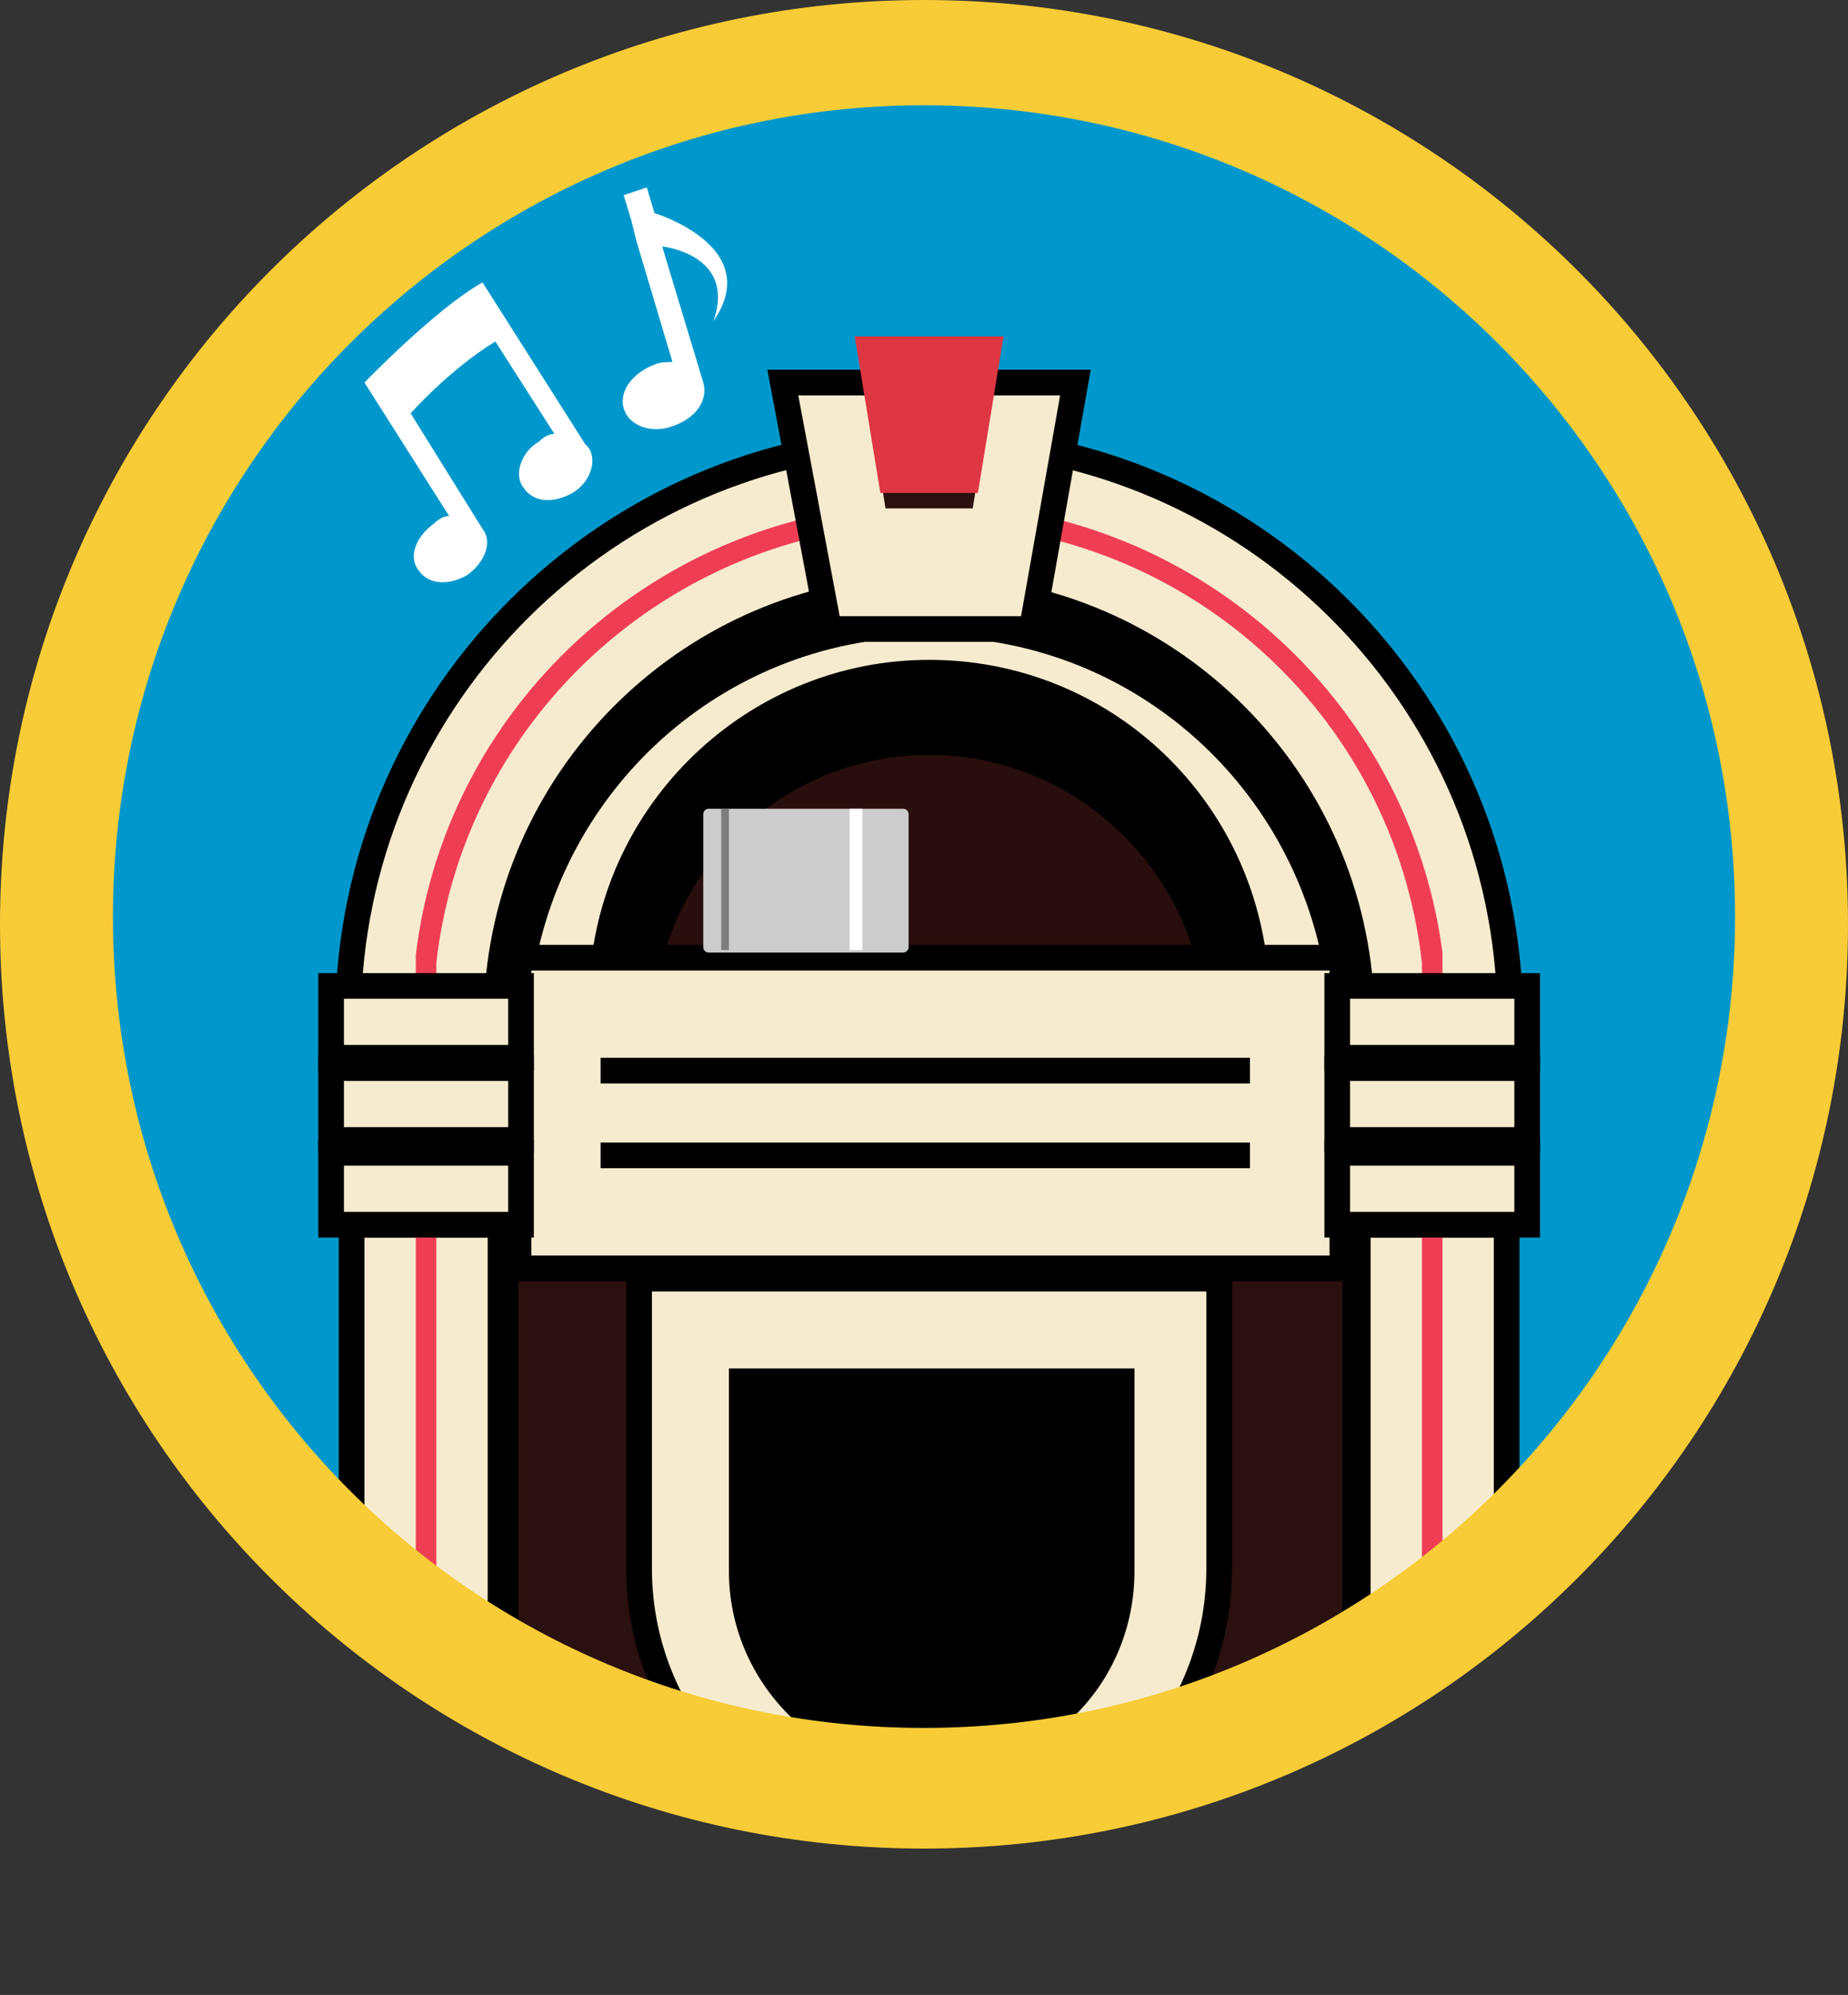
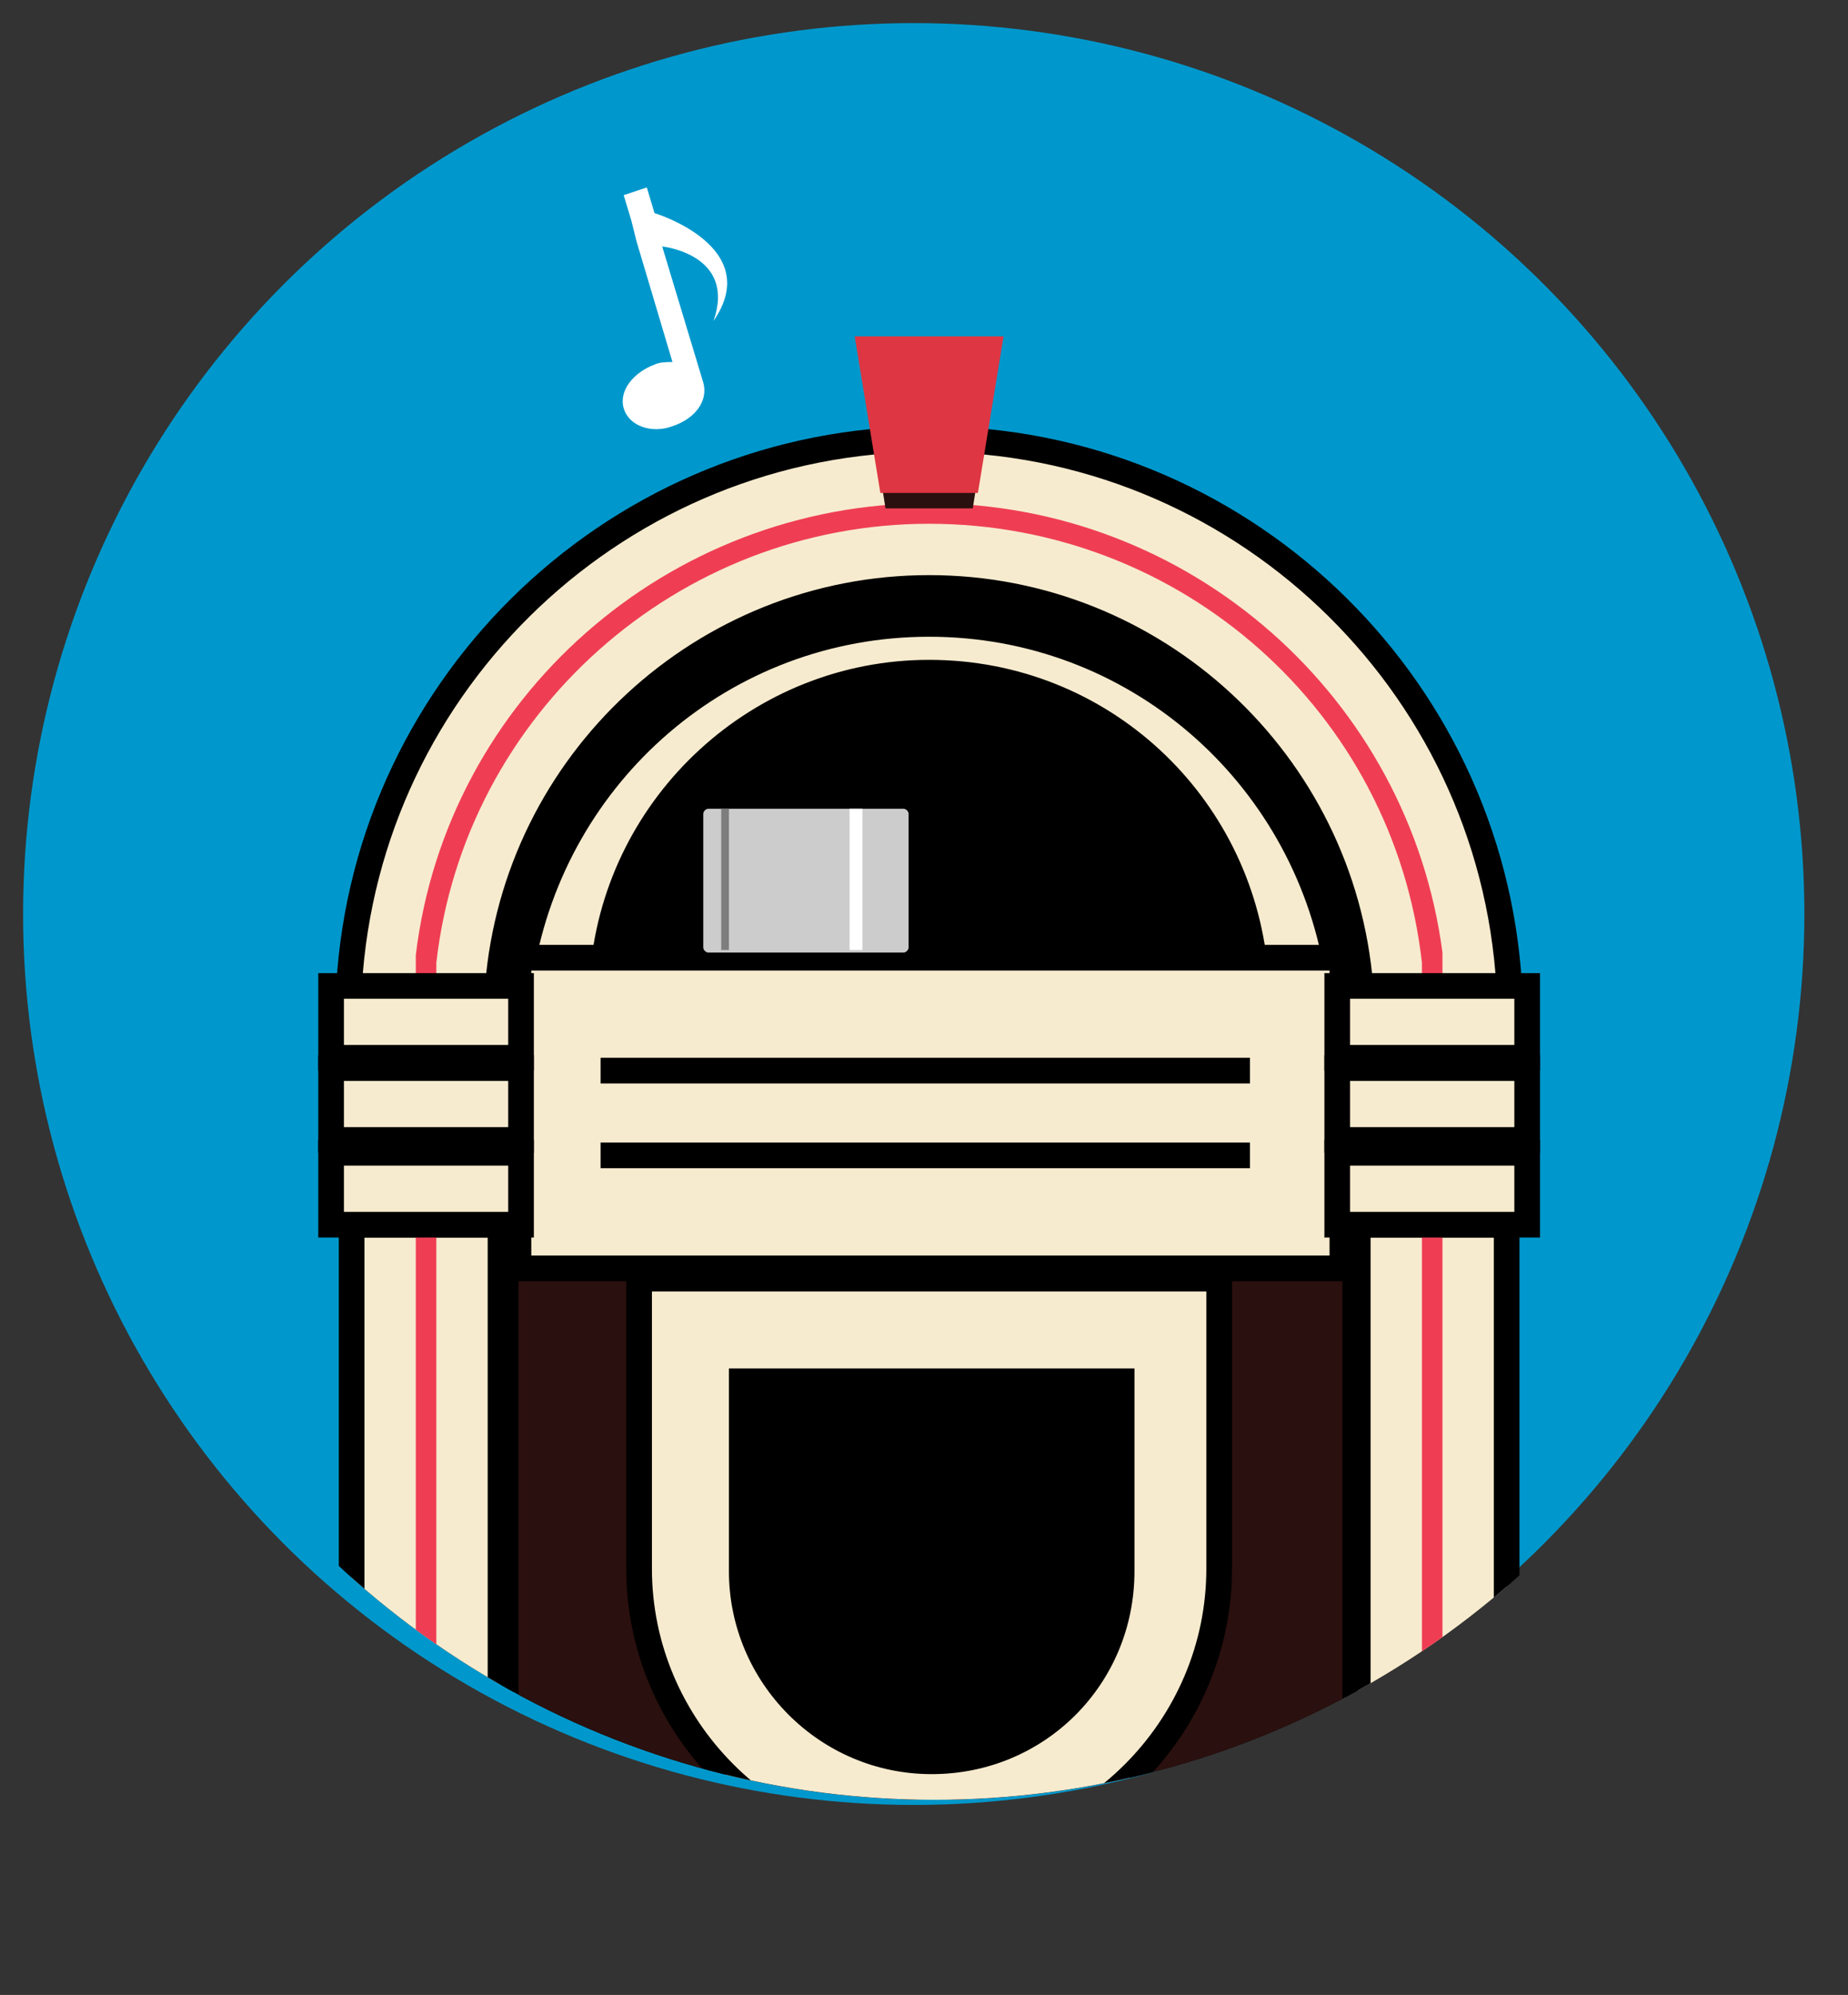
<svg xmlns="http://www.w3.org/2000/svg" xmlns:xlink="http://www.w3.org/1999/xlink" version="1.1" id="Layer_1" x="0px" y="0px" viewBox="0 0 72 77.7" enable-background="new 0 0 72 77.7" xml:space="preserve">
  <rect x="0" y="0" width="72" height="77.7" fill="#333333" stroke="none" />
  <circle fill="#0098CC" cx="35.6" cy="35.6" r="34.7" />
  <g>
    <defs>
      <circle id="SVGID_1_" cx="36.4" cy="36" r="34.1" />
    </defs>
    <clipPath id="SVGID_2_">
      <use xlink:href="#SVGID_1_" overflow="visible" />
    </clipPath>
    <g clip-path="url(#SVGID_2_)">
      <rect x="14.2" y="46.3" width="44.2" height="27" />
      <path d="M54.5,37.5c-1.8-8.8-9.3-15.4-18.3-15.4c-9,0-16.5,6.6-18.3,15.4H54.5z" />
      <path fill="#F7EBCF" stroke="#000000" stroke-miterlimit="10" d="M23.5,37.8c0.6-6.5,6.1-11.6,12.7-11.6c6.7,0,12.1,5.1,12.7,11.6    h3.2c-1.3-7.7-7.9-13.5-15.9-13.5c-8,0-14.6,5.8-15.9,13.5H23.5z" />
-       <path fill="#280E0C" d="M46.7,37.8c-1.1-4.8-5.4-8.4-10.5-8.4c-5.1,0-9.4,3.6-10.5,8.4H46.7z" />
      <rect x="20.2" y="49.8" fill="#2A100E" width="32.1" height="24.7" />
      <rect x="20.2" y="37.3" fill="#F7EBCF" stroke="#000000" stroke-miterlimit="10" width="32.1" height="12.1" />
      <rect x="13.7" y="47.7" fill="#F7EBCF" stroke="#000000" stroke-miterlimit="10" width="5.8" height="23.6" />
      <rect x="52.9" y="47.7" fill="#F7EBCF" stroke="#000000" stroke-miterlimit="10" width="5.8" height="23.6" />
      <path fill="#F7EBCF" stroke="#000000" stroke-miterlimit="10" d="M24.9,49.8v11.3c0,6.2,5.1,11.3,11.3,11.3    c6.2,0,11.3-5.1,11.3-11.3V49.8H24.9z" />
      <path d="M28.4,53.3v7.9c0,4.3,3.5,7.9,7.9,7.9c4.4,0,7.9-3.5,7.9-7.9v-7.9H28.4z" />
      <path fill="#F7EBCF" stroke="#000000" stroke-miterlimit="10" d="M19.4,38.4c0.7-8.7,8-15.5,16.8-15.5c8.8,0,16.1,6.8,16.8,15.5    h5.8c-0.7-11.9-10.6-21.3-22.6-21.3c-12,0-21.9,9.4-22.6,21.3H19.4z" />
      <path fill="#EF3E54" d="M55.4,71.3V40.3l0-2.8c-1.1-9.8-9.4-17.1-19.2-17.1c-9.8,0-18.1,7.4-19.2,17.1v2.8v30.9h-0.8v-34    c1.2-10,9.8-17.6,20-17.6c10.2,0,18.7,7.6,20,17.5v34.1H55.4z" />
-       <polygon fill="#F7EBCF" stroke="#000000" stroke-miterlimit="10" points="40.2,24.5 32.3,24.5 30.5,14.9 41.9,14.9   " />
      <polygon fill="#2A100E" points="37.9,19.8 34.5,19.8 33.6,14.1 38.8,14.1   " />
      <polygon fill="#DE3642" points="38.1,19.2 34.3,19.2 33.3,13.1 39.1,13.1   " />
      <path d="M19,76.7c0,0.5-0.4,1-1,1h-2.9c-0.5,0-1-0.4-1-1l0,0c0-0.5,0.4-1,1-1h2.9C18.6,75.8,19,76.2,19,76.7L19,76.7z" />
      <path d="M58.5,76.7c0,0.5-0.4,1-1,1h-2.9c-0.5,0-1-0.4-1-1l0,0c0-0.5,0.4-1,1-1h2.9C58,75.8,58.5,76.2,58.5,76.7L58.5,76.7z" />
      <g>
        <line fill="none" stroke="#000000" stroke-miterlimit="10" x1="23.4" y1="41.7" x2="48.7" y2="41.7" />
        <line fill="none" stroke="#000000" stroke-miterlimit="10" x1="23.4" y1="45" x2="48.7" y2="45" />
      </g>
      <rect x="12.9" y="71.3" fill="#F7EBCF" stroke="#000000" stroke-miterlimit="10" width="7.4" height="4.1" />
      <rect x="12.9" y="44.9" fill="#F7EBCF" stroke="#000000" stroke-miterlimit="10" width="7.4" height="2.8" />
      <rect x="12.9" y="41.6" fill="#F7EBCF" stroke="#000000" stroke-miterlimit="10" width="7.4" height="2.8" />
      <rect x="12.9" y="38.4" fill="#F7EBCF" stroke="#000000" stroke-miterlimit="10" width="7.4" height="2.8" />
      <rect x="52.1" y="71.3" fill="#F7EBCF" stroke="#000000" stroke-miterlimit="10" width="7.4" height="4.1" />
      <rect x="52.1" y="44.9" fill="#F7EBCF" stroke="#000000" stroke-miterlimit="10" width="7.4" height="2.8" />
      <rect x="52.1" y="41.6" fill="#F7EBCF" stroke="#000000" stroke-miterlimit="10" width="7.4" height="2.8" />
      <rect x="52.1" y="38.4" fill="#F7EBCF" stroke="#000000" stroke-miterlimit="10" width="7.4" height="2.8" />
      <path fill="#CCCCCC" d="M35.4,36.9c0,0.1-0.1,0.2-0.2,0.2h-7.6c-0.1,0-0.2-0.1-0.2-0.2v-5.2c0-0.1,0.1-0.2,0.2-0.2h7.6    c0.1,0,0.2,0.1,0.2,0.2V36.9z" />
      <rect x="33.1" y="31.5" fill="#FFFFFF" width="0.5" height="5.5" />
      <rect x="28.1" y="31.5" fill="#7D7D7D" width="0.3" height="5.5" />
    </g>
  </g>
-   <path fill="#F7CC36" d="M36,0C16.1,0,0,16.1,0,36c0,19.9,16.1,36,36,36s36-16.1,36-36C72,16.1,55.9,0,36,0z M36,67.3  c-17.5,0-31.6-14.1-31.6-31.6C4.4,18.2,18.6,4.1,36,4.1s31.6,14.1,31.6,31.6C67.6,53.1,53.5,67.3,36,67.3z" />
  <g>
-     <path fill="#FFFFFF" d="M18.8,11c-1.8,1-4.6,3.9-4.6,3.9l3.3,5.2c-0.2,0-0.4,0.1-0.6,0.3c-0.7,0.5-1,1.3-0.6,1.8   c0.4,0.6,1.2,0.6,1.9,0.2c0.7-0.5,1-1.3,0.6-1.8L16,16.1c0,0,1.5-1.7,3.3-2.8l2.3,3.6c-0.2,0-0.4,0.1-0.6,0.3   c-0.7,0.4-1,1.3-0.6,1.8c0.4,0.6,1.2,0.6,1.9,0.2c0.7-0.4,1-1.3,0.6-1.8c0,0-0.1-0.1-0.1-0.1l0,0L18.8,11z" />
-   </g>
+     </g>
  <path fill="#FFFFFF" d="M25.5,8.3l-0.3-1l-0.9,0.3l0.3,1l0.2,0.8l1.4,4.7c-0.2,0-0.5,0-0.7,0.1c-0.8,0.3-1.4,1-1.2,1.7  c0.2,0.7,1.1,1,1.9,0.7c0.9-0.3,1.4-1,1.2-1.7l-1.6-5.3c0,0,2.9,0.3,2,2.9C29.8,9.6,25.5,8.3,25.5,8.3z" />
  <g>
</g>
  <g>
</g>
  <g>
</g>
  <g>
</g>
  <g>
</g>
  <g>
</g>
  <g>
</g>
  <g>
</g>
  <g>
</g>
  <g>
</g>
  <g>
</g>
  <g>
</g>
  <g>
</g>
  <g>
</g>
  <g>
</g>
</svg>